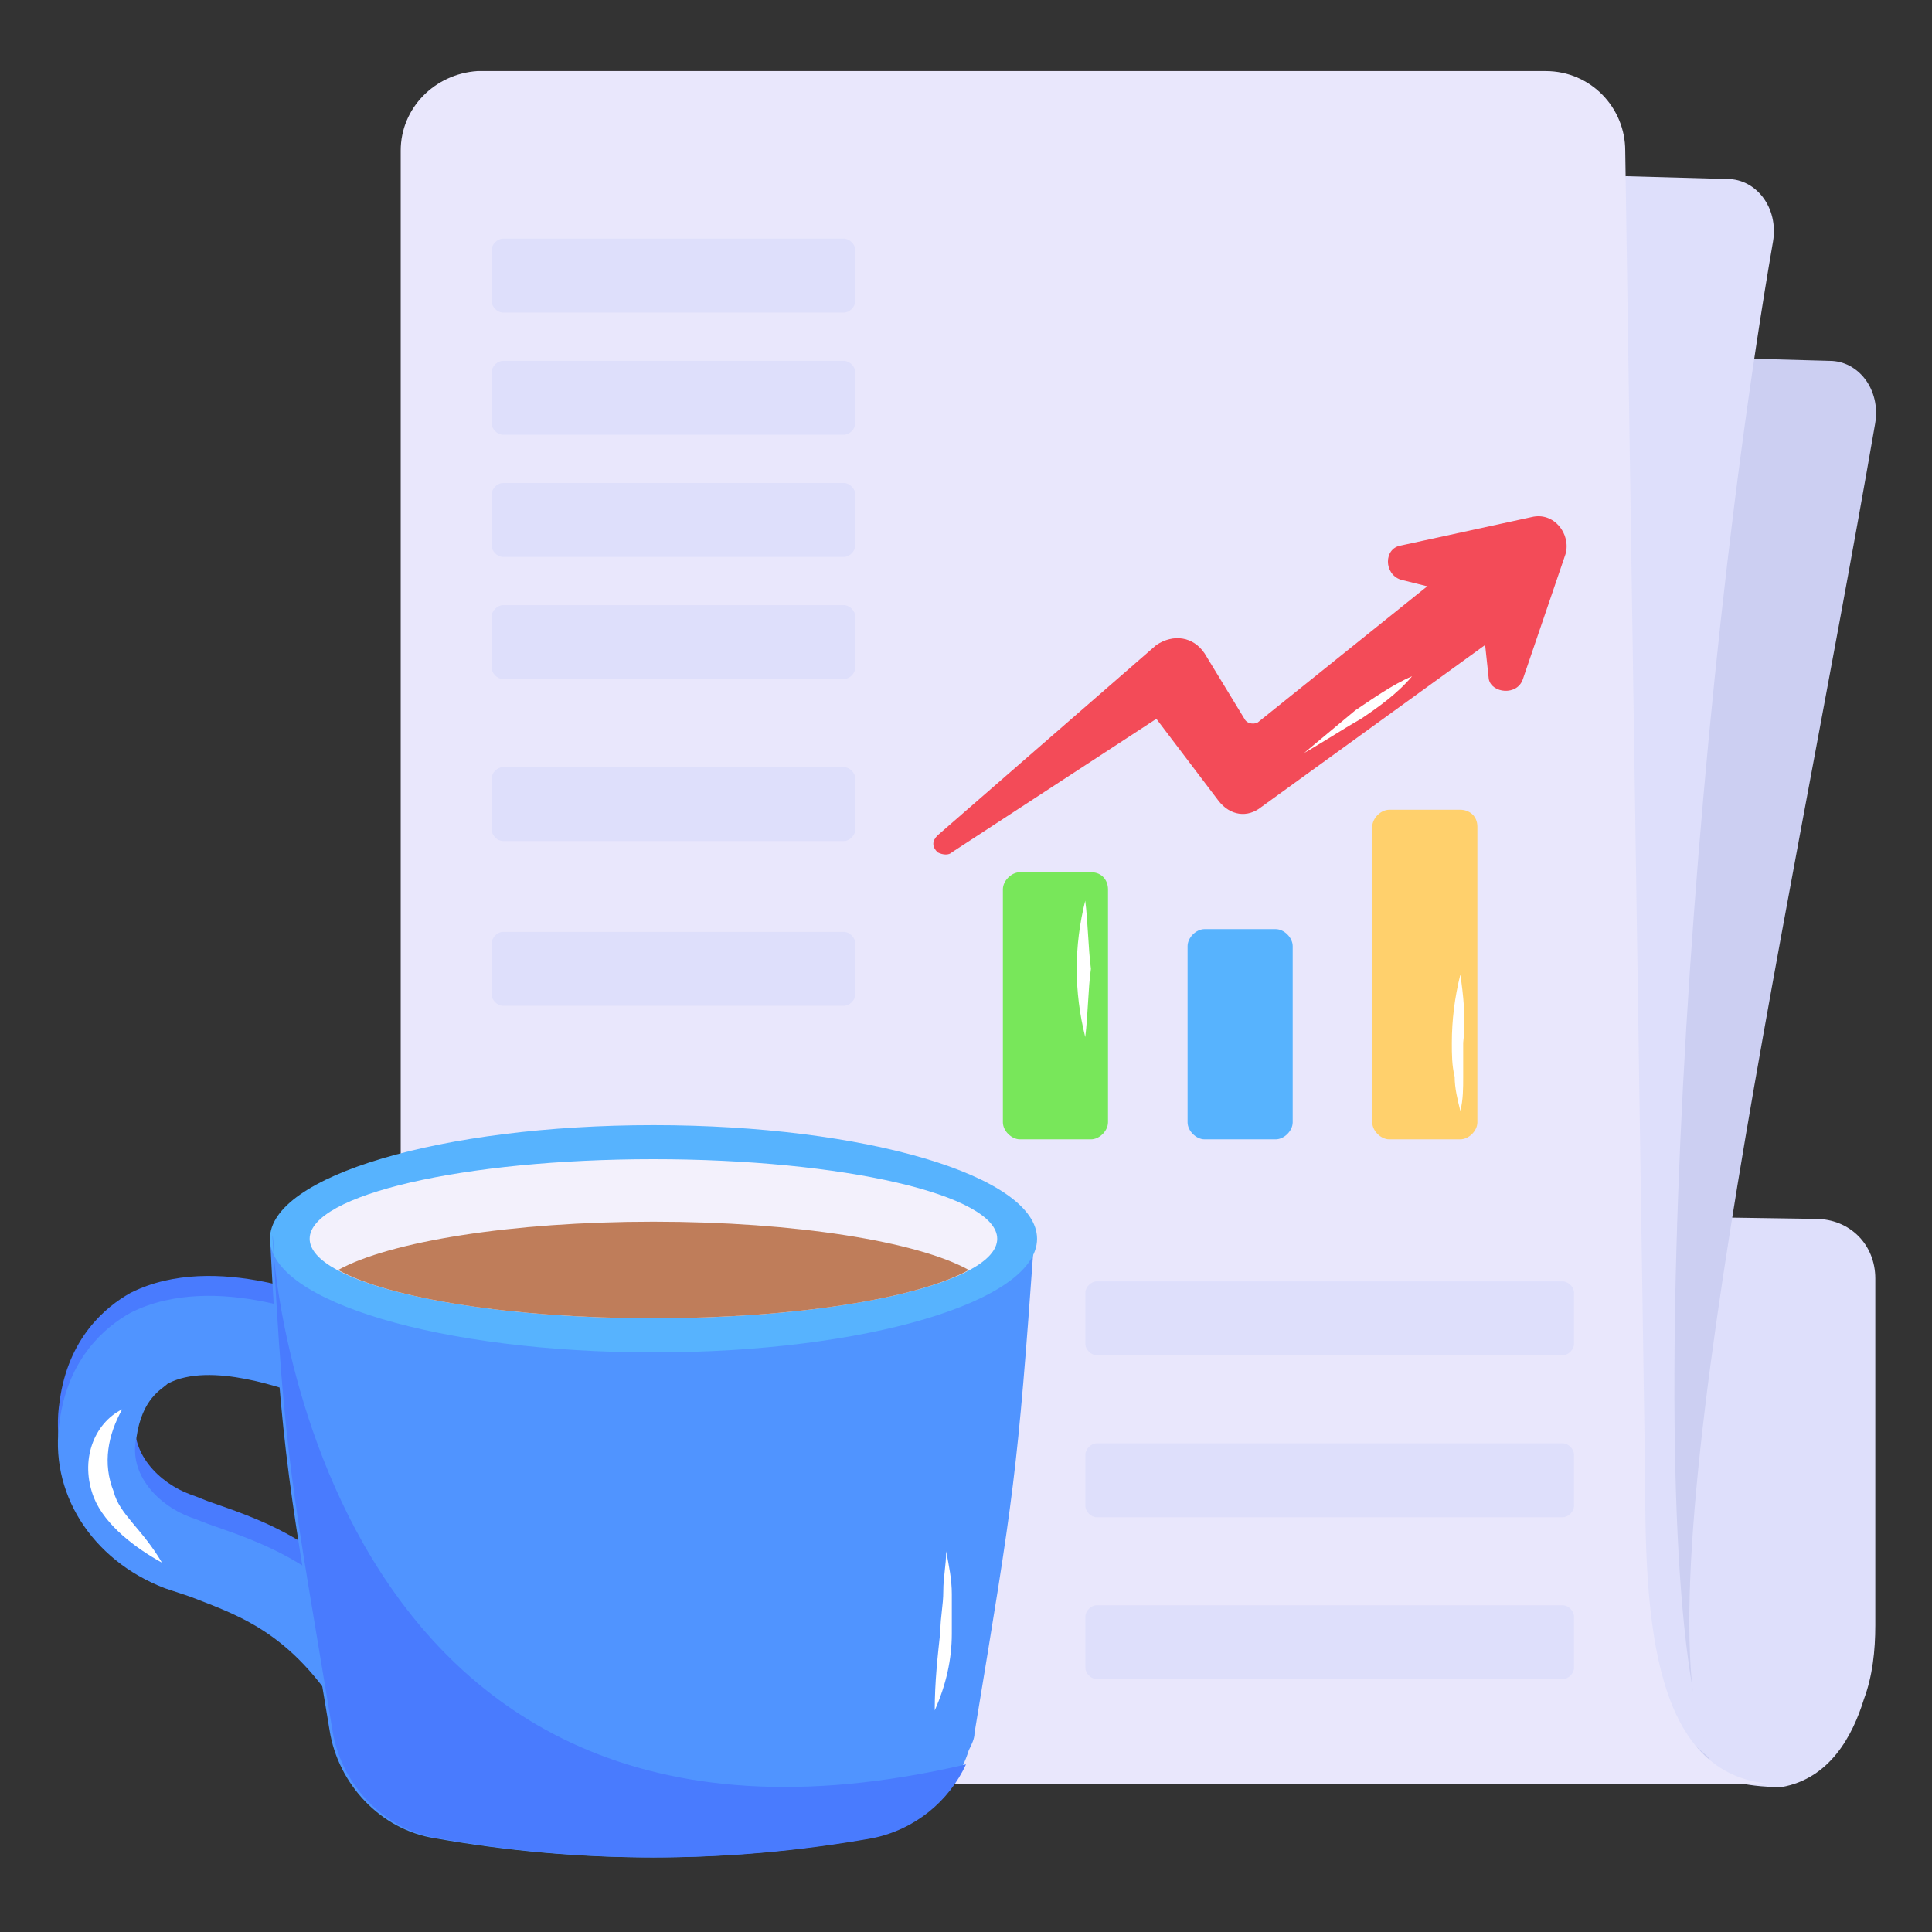
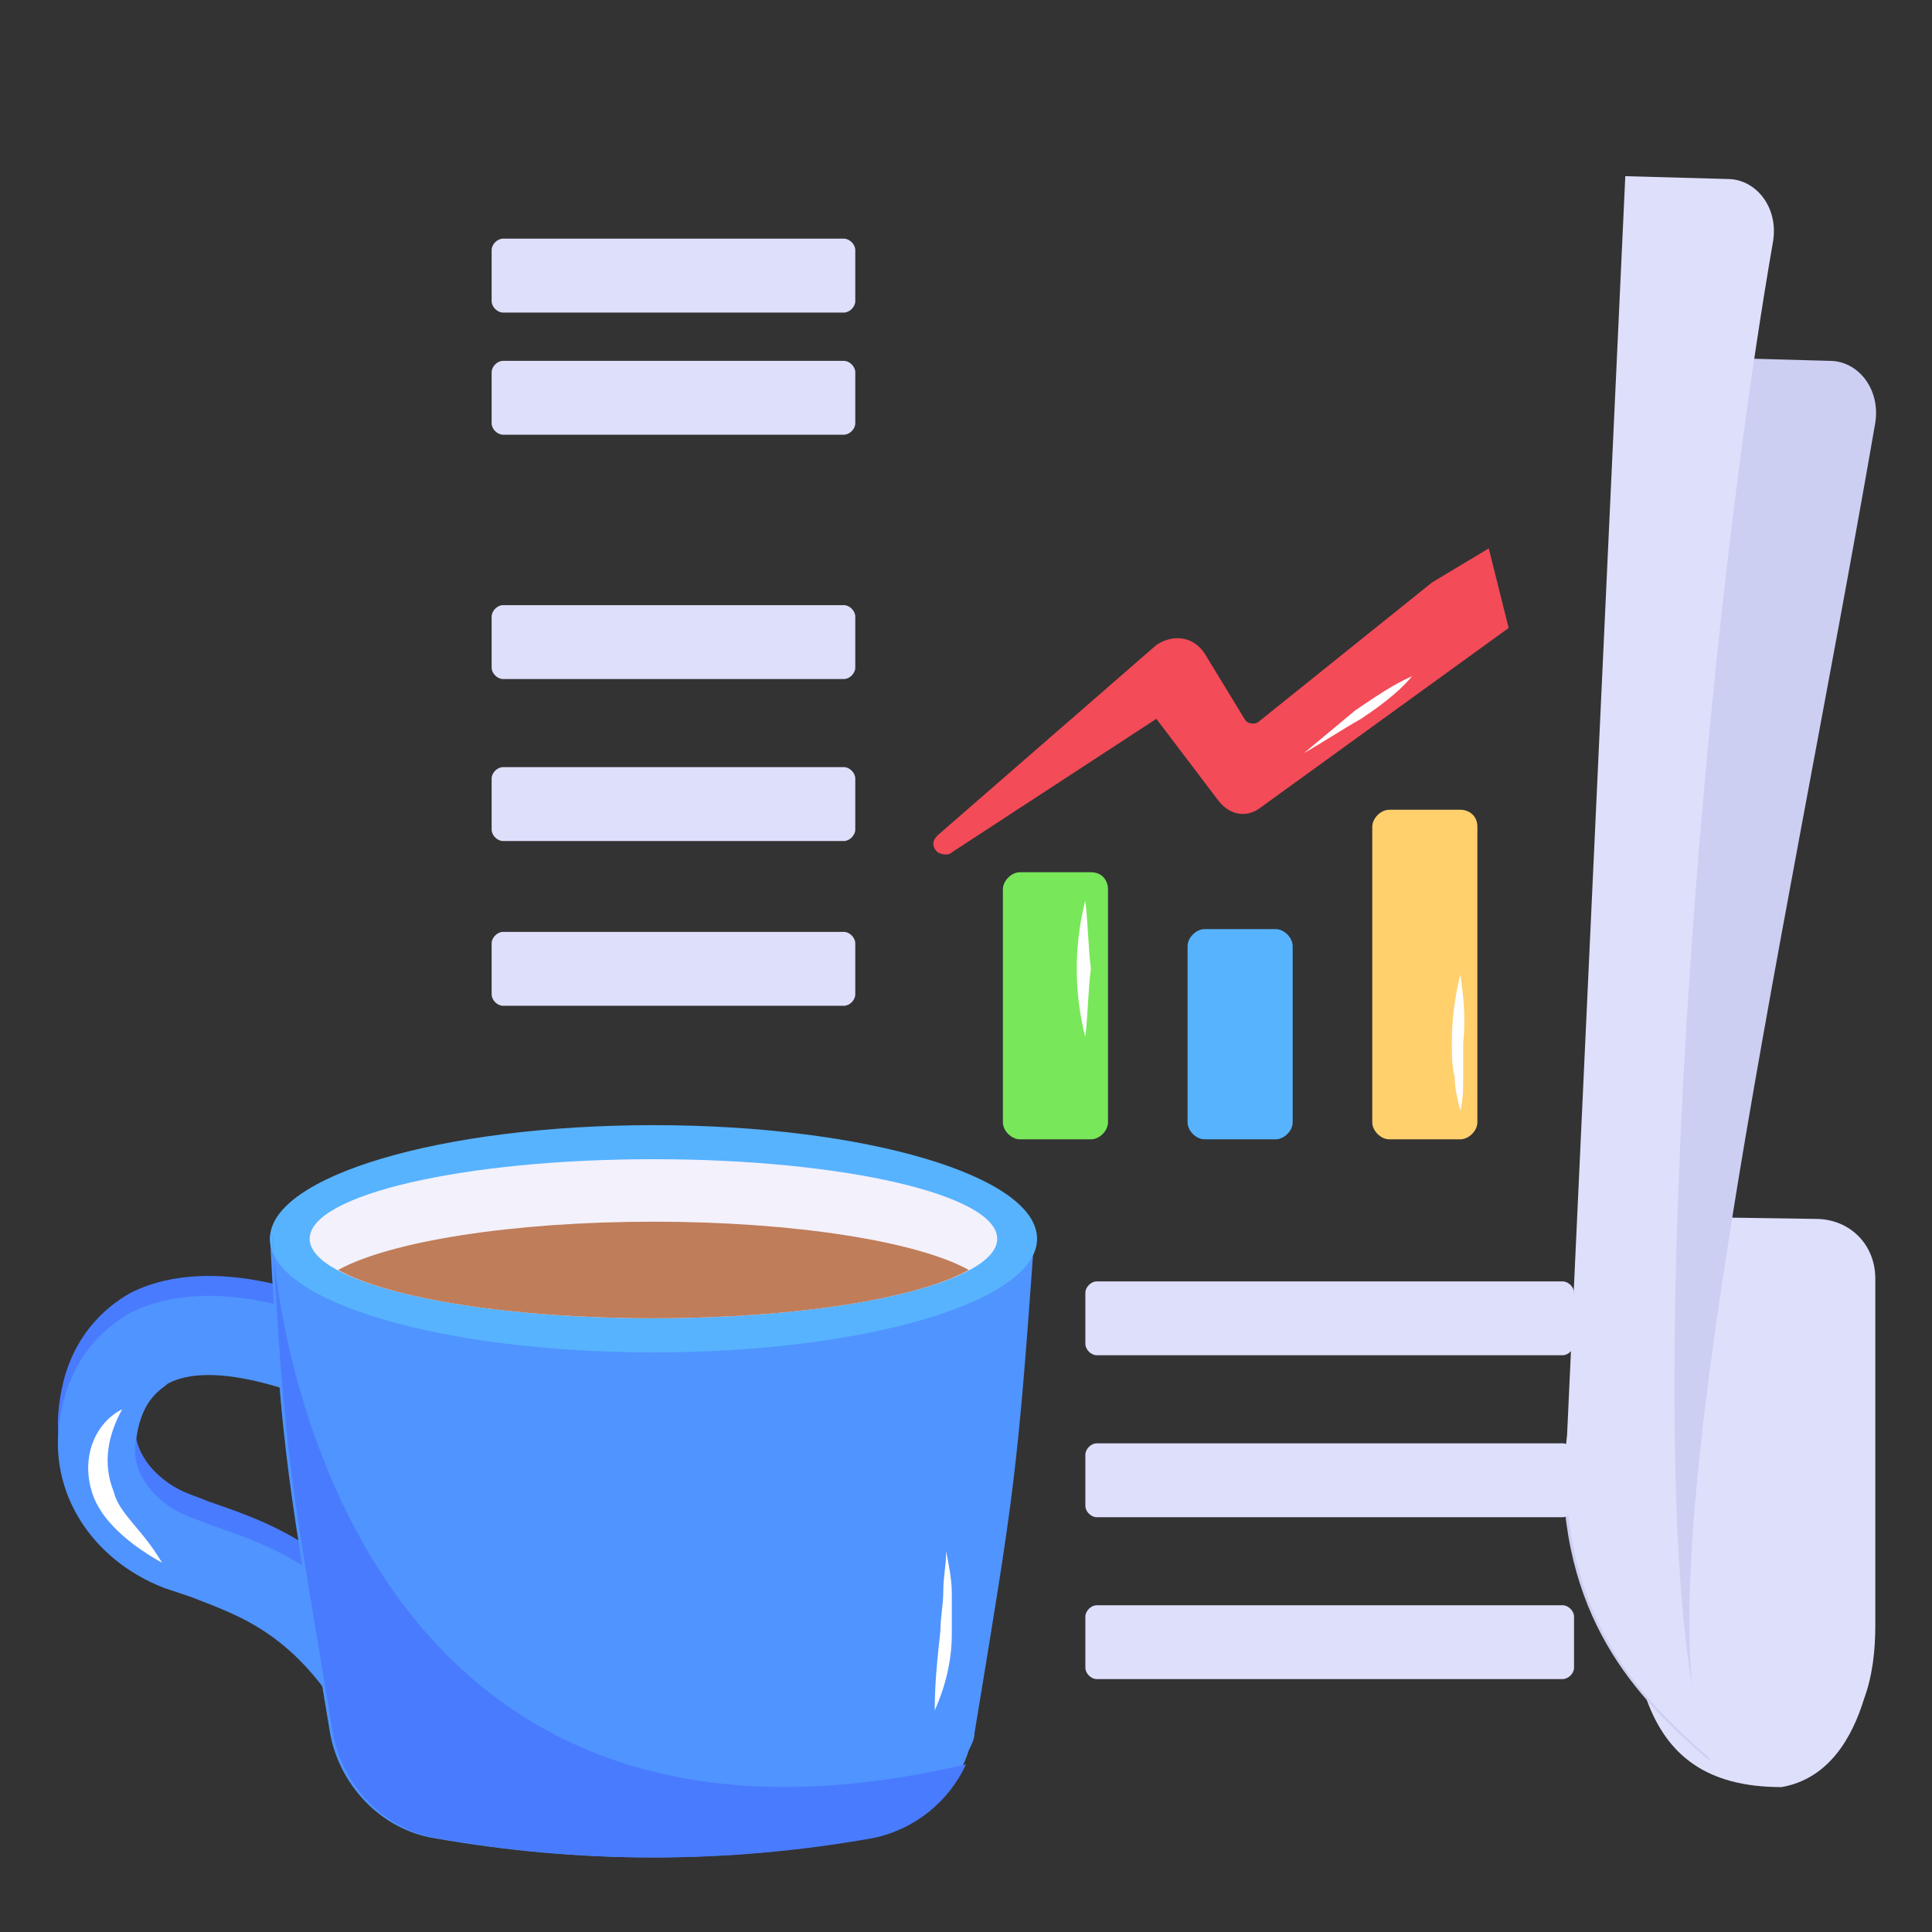
<svg xmlns="http://www.w3.org/2000/svg" width="32" height="32" viewBox="0 0 32 32" fill="none">
  <rect x="0" y="0" width="32" height="32" fill="#333333" stroke="none" />
  <path d="M26.92 20.142V24.471C26.92 27.483 27.014 29.6 29.508 29.6C30.308 29.459 30.685 28.753 30.873 28.142C31.014 27.765 31.061 27.342 31.061 26.918V21.177C31.061 20.612 30.638 20.189 30.073 20.189L26.92 20.142Z" fill="#DEDFFB" />
  <path d="M28.612 5.93L25.883 24.283C25.883 26.965 27.247 28.236 28.33 29.177C27.059 26.636 29.553 15.718 31.059 7.012C31.153 6.447 30.777 5.977 30.306 5.977L28.612 5.93Z" fill="#CCCFF2" />
  <path d="M26.92 2.918L25.932 24.283C25.932 26.965 27.296 28.236 28.379 29.177C27.108 26.636 27.861 12.706 29.367 4C29.461 3.436 29.085 2.965 28.614 2.965L26.92 2.918Z" fill="#DEDFFB" />
-   <path d="M6.637 2.494V26.306C6.637 28.094 8.096 29.553 9.884 29.553H29.507C27.343 29.553 27.248 26.777 27.248 24.424L26.919 2.494C26.919 1.789 26.354 1.177 25.601 1.177H7.907C7.201 1.224 6.637 1.789 6.637 2.494Z" fill="#E9E7FC" />
  <path d="M5.789 28.236L6.919 27.577C5.742 25.648 4.472 25.224 3.53 24.895C3.389 24.848 3.295 24.801 3.154 24.753C2.636 24.565 2.119 24.048 2.26 23.436C2.354 22.777 2.683 22.636 2.777 22.589C3.483 22.212 4.754 22.683 5.13 22.824L5.695 21.648C5.46 21.553 3.577 20.706 2.166 21.412C1.742 21.648 1.13 22.165 0.989 23.201C0.801 24.377 1.507 25.506 2.73 25.977C2.872 26.024 3.013 26.071 3.154 26.118C4.001 26.401 4.895 26.73 5.789 28.236Z" fill="#497BFE" />
  <path d="M5.789 28.612L6.919 27.953C5.742 26.024 4.472 25.6 3.53 25.271C3.389 25.224 3.295 25.177 3.154 25.13C2.636 24.941 2.119 24.424 2.26 23.812C2.354 23.153 2.683 23.012 2.777 22.918C3.483 22.541 4.754 23.012 5.13 23.153L5.695 21.977C5.46 21.883 3.577 21.036 2.166 21.741C1.742 21.977 1.13 22.494 0.989 23.53C0.801 24.706 1.507 25.836 2.73 26.306C2.872 26.353 3.013 26.4 3.154 26.447C4.001 26.777 4.895 27.059 5.789 28.612Z" fill="#5094FF" />
  <path d="M2.683 25.883C2.259 25.648 1.741 25.271 1.553 24.801C1.318 24.189 1.553 23.577 2.024 23.342C1.789 23.765 1.694 24.236 1.883 24.706C1.977 25.083 2.353 25.318 2.683 25.883Z" fill="white" />
  <path d="M17.13 20.518C16.847 24.471 16.8 24.706 16.141 28.706C16.141 28.8 16.094 28.894 16.047 28.988C15.812 29.741 15.153 30.306 14.4 30.447C12 30.871 9.6 30.871 7.2 30.447C6.306 30.306 5.6 29.553 5.459 28.659C4.8 24.659 4.659 24.188 4.471 20.471H17.13V20.518Z" fill="#5094FF" />
  <path d="M15.482 28.33C15.482 27.859 15.53 27.436 15.576 27.012C15.576 26.777 15.624 26.588 15.624 26.353C15.624 26.118 15.671 25.93 15.671 25.694C15.718 25.93 15.765 26.165 15.765 26.4V27.059C15.765 27.483 15.671 27.906 15.482 28.33Z" fill="white" />
  <path d="M10.824 22.4C14.332 22.4 17.177 21.558 17.177 20.518C17.177 19.479 14.332 18.636 10.824 18.636C7.315 18.636 4.471 19.479 4.471 20.518C4.471 21.558 7.315 22.4 10.824 22.4Z" fill="#57B3FE" />
  <path d="M10.823 21.835C13.968 21.835 16.517 21.246 16.517 20.518C16.517 19.79 13.968 19.2 10.823 19.2C7.678 19.2 5.129 19.79 5.129 20.518C5.129 21.246 7.678 21.835 10.823 21.835Z" fill="#F3F1FC" />
  <path d="M5.6 21.035C6.447 20.565 8.47 20.235 10.823 20.235C13.176 20.235 15.2 20.565 16.047 21.035C15.2 21.506 13.176 21.835 10.823 21.835C8.47 21.835 6.447 21.506 5.6 21.035Z" fill="#BF7D5A" />
  <path d="M16 29.224C15.718 29.835 15.153 30.306 14.447 30.447C12.047 30.871 9.647 30.871 7.247 30.447C6.353 30.306 5.647 29.553 5.506 28.659C4.847 24.659 4.706 24.188 4.518 20.471C4.471 20.518 5.129 31.765 16 29.224Z" fill="#497BFE" />
  <path d="M21.411 15.671V18.589C21.411 18.73 21.27 18.871 21.129 18.871H19.952C19.811 18.871 19.67 18.73 19.67 18.589V15.671C19.67 15.53 19.811 15.389 19.952 15.389H21.129C21.27 15.389 21.411 15.53 21.411 15.671Z" fill="#57B3FE" />
  <path d="M24.47 13.694V18.589C24.47 18.73 24.328 18.871 24.187 18.871H23.011C22.87 18.871 22.729 18.73 22.729 18.589V13.694C22.729 13.553 22.87 13.412 23.011 13.412H24.187C24.328 13.412 24.47 13.506 24.47 13.694Z" fill="#FFD06C" />
  <path d="M24.188 16.142C24.094 16.518 24.047 16.895 24.047 17.271C24.047 17.459 24.047 17.648 24.094 17.836C24.094 18.024 24.141 18.212 24.188 18.4C24.235 18.212 24.235 18.024 24.235 17.836C24.235 17.648 24.235 17.459 24.235 17.271C24.282 16.848 24.235 16.471 24.188 16.142Z" fill="white" />
  <path d="M18.352 14.73V18.588C18.352 18.73 18.211 18.871 18.07 18.871H16.894C16.753 18.871 16.611 18.73 16.611 18.588V14.73C16.611 14.588 16.753 14.447 16.894 14.447H18.07C18.258 14.447 18.352 14.588 18.352 14.73Z" fill="#78E75A" />
  <path d="M17.975 14.918C17.881 15.294 17.834 15.671 17.834 16.047C17.834 16.424 17.881 16.8 17.975 17.177C18.022 16.8 18.022 16.377 18.069 16.047C18.022 15.671 18.022 15.294 17.975 14.918Z" fill="white" />
  <path d="M15.765 14.118L19.153 11.906L20.188 13.271C20.377 13.507 20.659 13.554 20.894 13.365L24.988 10.401L24.659 9.083L23.718 9.648L20.847 11.954C20.8 12.001 20.659 12.001 20.612 11.906L19.953 10.824C19.765 10.542 19.436 10.495 19.153 10.683L15.53 13.836C15.435 13.93 15.435 14.024 15.53 14.118C15.624 14.165 15.718 14.165 15.765 14.118Z" fill="#F34B58" />
-   <path d="M25.224 11.248L25.93 9.177C26.024 8.848 25.741 8.471 25.365 8.565L23.2 9.036C22.918 9.083 22.918 9.507 23.2 9.601L24.518 9.93L24.659 11.248C24.706 11.483 25.13 11.53 25.224 11.248Z" fill="#F34B58" />
  <path d="M21.6 12.472C21.929 12.284 22.211 12.095 22.541 11.907C22.823 11.719 23.153 11.483 23.388 11.201C23.058 11.342 22.729 11.578 22.447 11.766C22.164 12.001 21.882 12.236 21.6 12.472Z" fill="white" />
  <path d="M8.331 11.247H13.978C14.072 11.247 14.166 11.153 14.166 11.059V10.212C14.166 10.118 14.072 10.023 13.978 10.023H8.331C8.237 10.023 8.143 10.118 8.143 10.212V11.059C8.143 11.153 8.237 11.247 8.331 11.247Z" fill="#DEDFFB" />
-   <path d="M8.331 9.224H13.978C14.072 9.224 14.166 9.129 14.166 9.035V8.188C14.166 8.094 14.072 8 13.978 8H8.331C8.237 8 8.143 8.094 8.143 8.188V9.035C8.143 9.129 8.237 9.224 8.331 9.224Z" fill="#DEDFFB" />
  <path d="M8.331 7.2H13.978C14.072 7.2 14.166 7.106 14.166 7.012V6.165C14.166 6.071 14.072 5.977 13.978 5.977H8.331C8.237 5.977 8.143 6.071 8.143 6.165V7.012C8.143 7.106 8.237 7.2 8.331 7.2Z" fill="#DEDFFB" />
  <path d="M8.331 5.177H13.978C14.072 5.177 14.166 5.083 14.166 4.988V4.141C14.166 4.047 14.072 3.953 13.978 3.953H8.331C8.237 3.953 8.143 4.047 8.143 4.141V4.988C8.143 5.083 8.237 5.177 8.331 5.177Z" fill="#DEDFFB" />
  <path d="M8.331 13.93H13.978C14.072 13.93 14.166 13.835 14.166 13.741V12.894C14.166 12.8 14.072 12.706 13.978 12.706H8.331C8.237 12.706 8.143 12.8 8.143 12.894V13.741C8.143 13.835 8.237 13.93 8.331 13.93Z" fill="#DEDFFB" />
  <path d="M8.331 16.659H13.978C14.072 16.659 14.166 16.565 14.166 16.471V15.624C14.166 15.53 14.072 15.435 13.978 15.435H8.331C8.237 15.435 8.143 15.53 8.143 15.624V16.471C8.143 16.565 8.237 16.659 8.331 16.659Z" fill="#DEDFFB" />
  <path d="M18.165 22.447H25.882C25.977 22.447 26.071 22.353 26.071 22.259V21.412C26.071 21.318 25.977 21.224 25.882 21.224H18.165C18.071 21.224 17.977 21.318 17.977 21.412V22.259C17.977 22.353 18.071 22.447 18.165 22.447Z" fill="#DEDFFB" />
  <path d="M18.165 25.13H25.882C25.977 25.13 26.071 25.036 26.071 24.942V24.095C26.071 24 25.977 23.906 25.882 23.906H18.165C18.071 23.906 17.977 24 17.977 24.095V24.942C17.977 25.036 18.071 25.13 18.165 25.13Z" fill="#DEDFFB" />
  <path d="M18.165 27.811H25.882C25.977 27.811 26.071 27.717 26.071 27.623V26.776C26.071 26.682 25.977 26.588 25.882 26.588H18.165C18.071 26.588 17.977 26.682 17.977 26.776V27.623C17.977 27.717 18.071 27.811 18.165 27.811Z" fill="#DEDFFB" />
</svg>